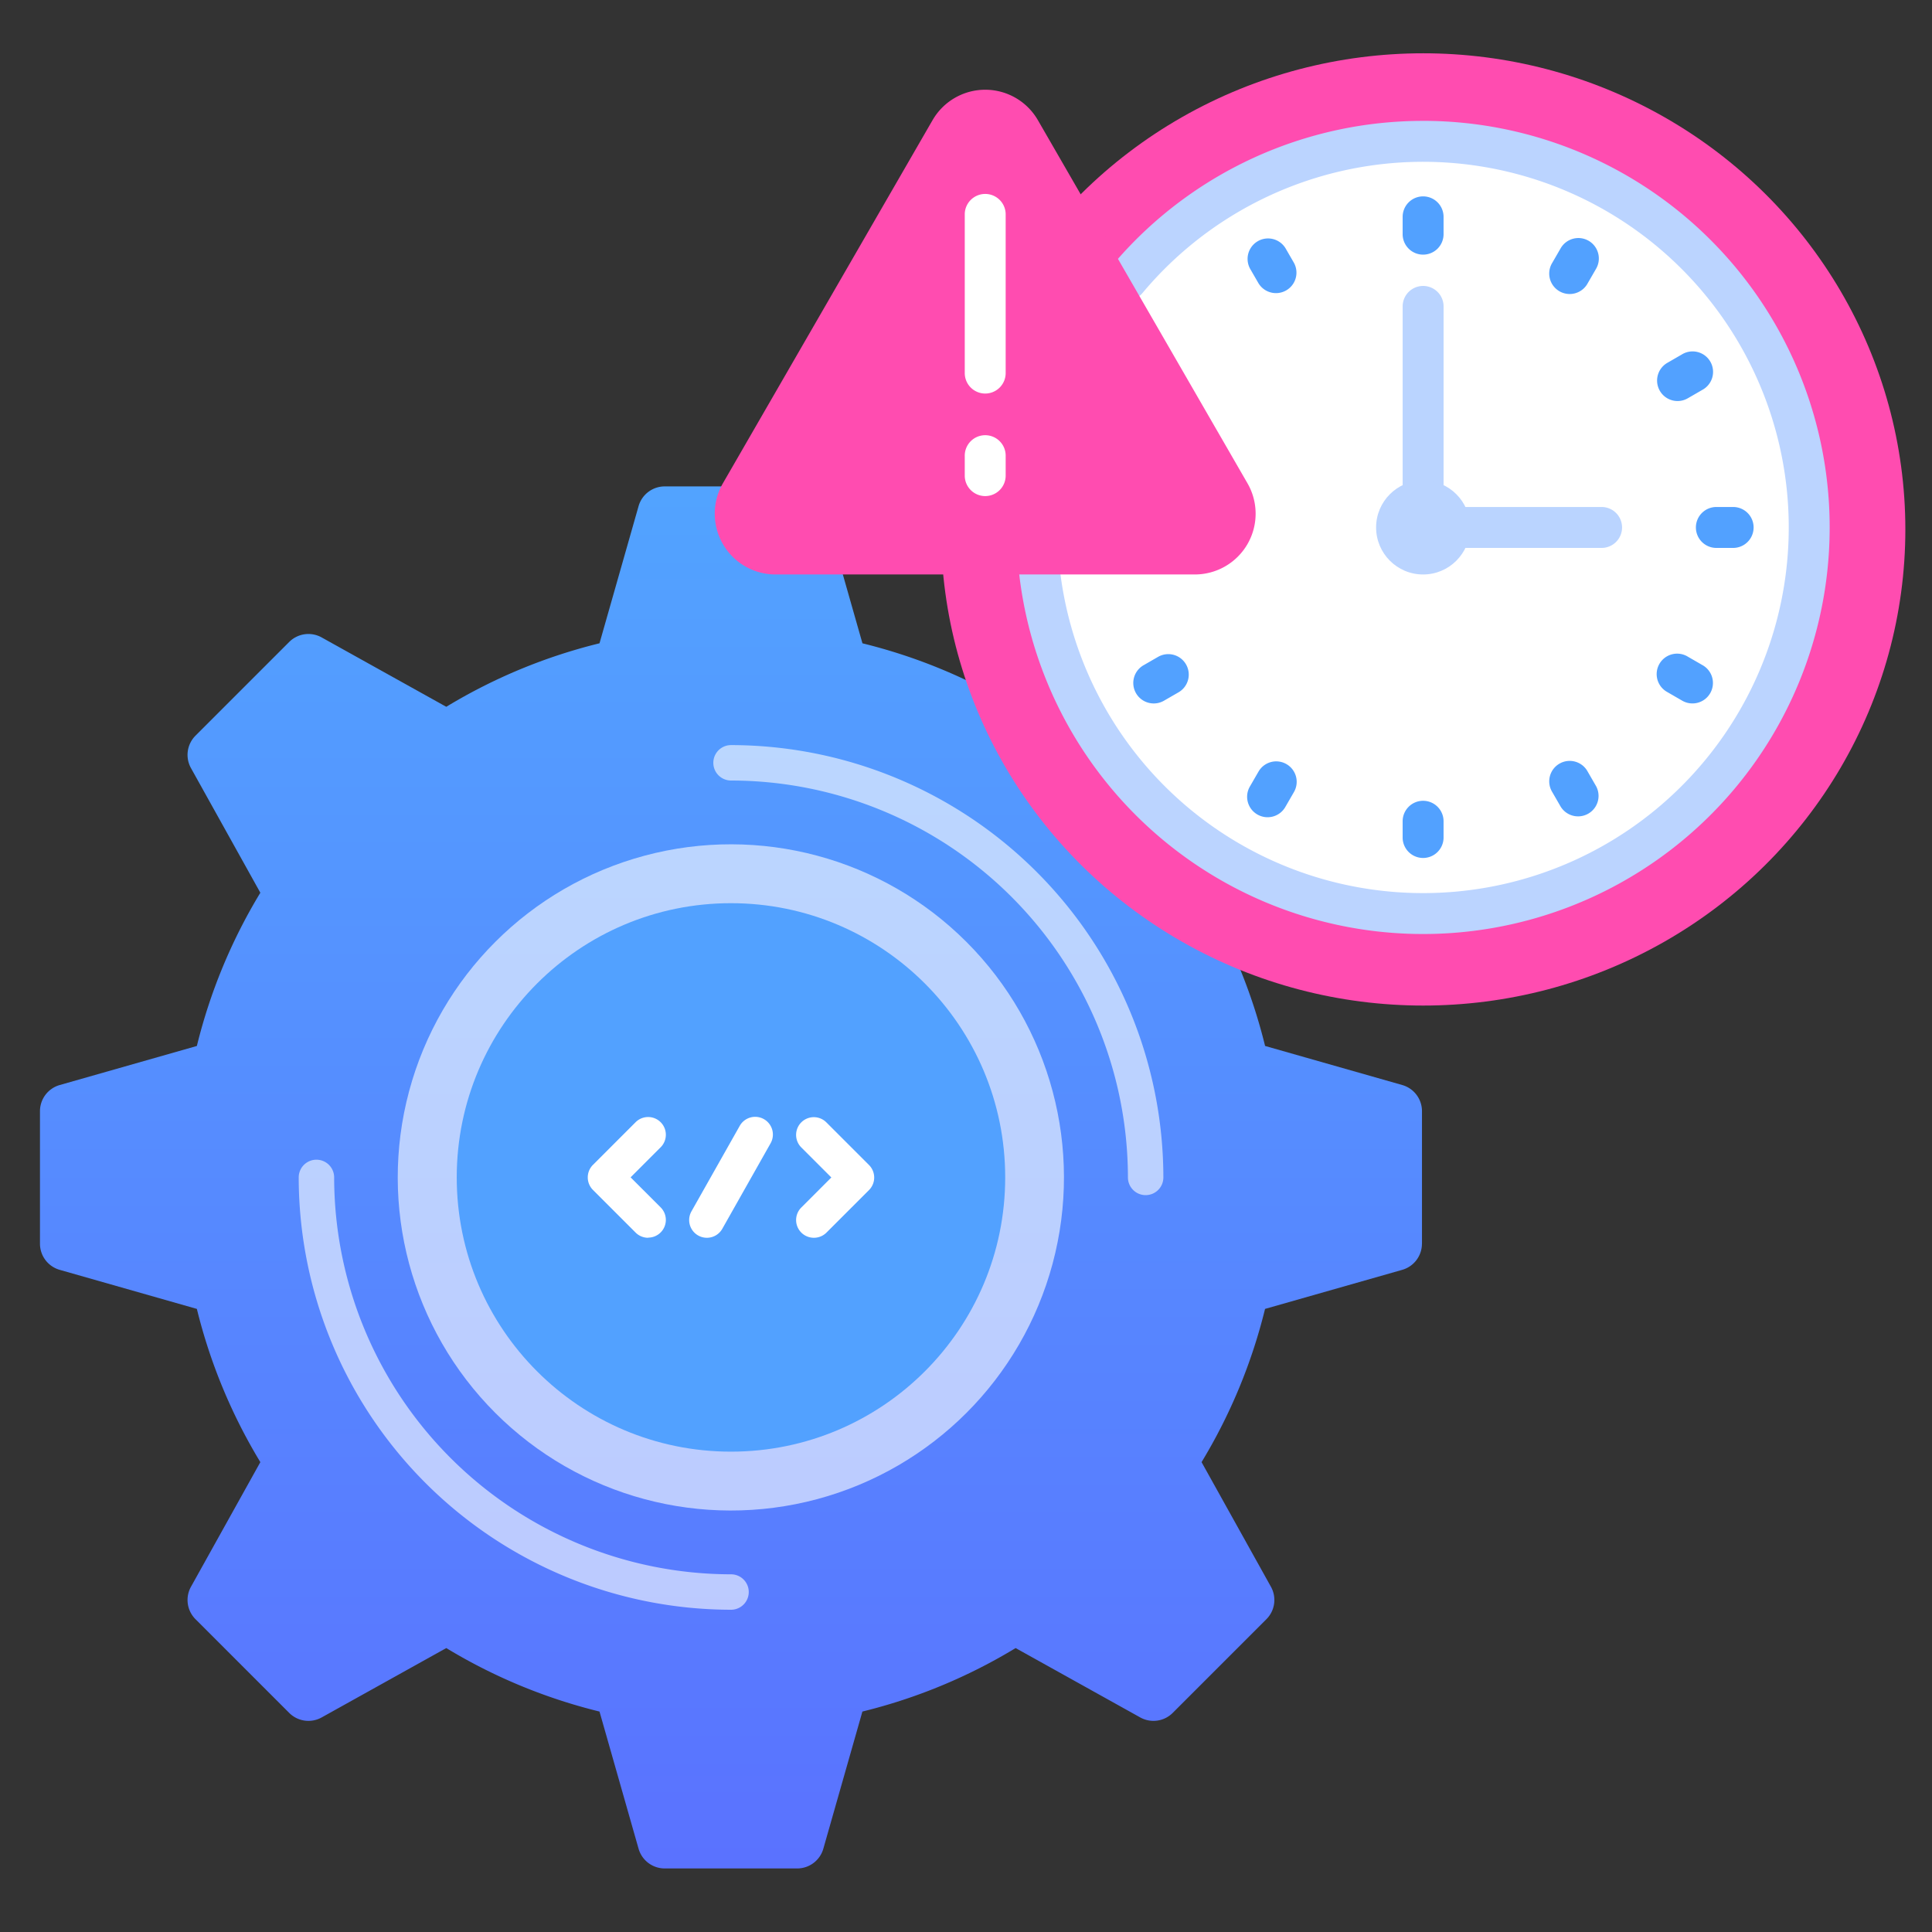
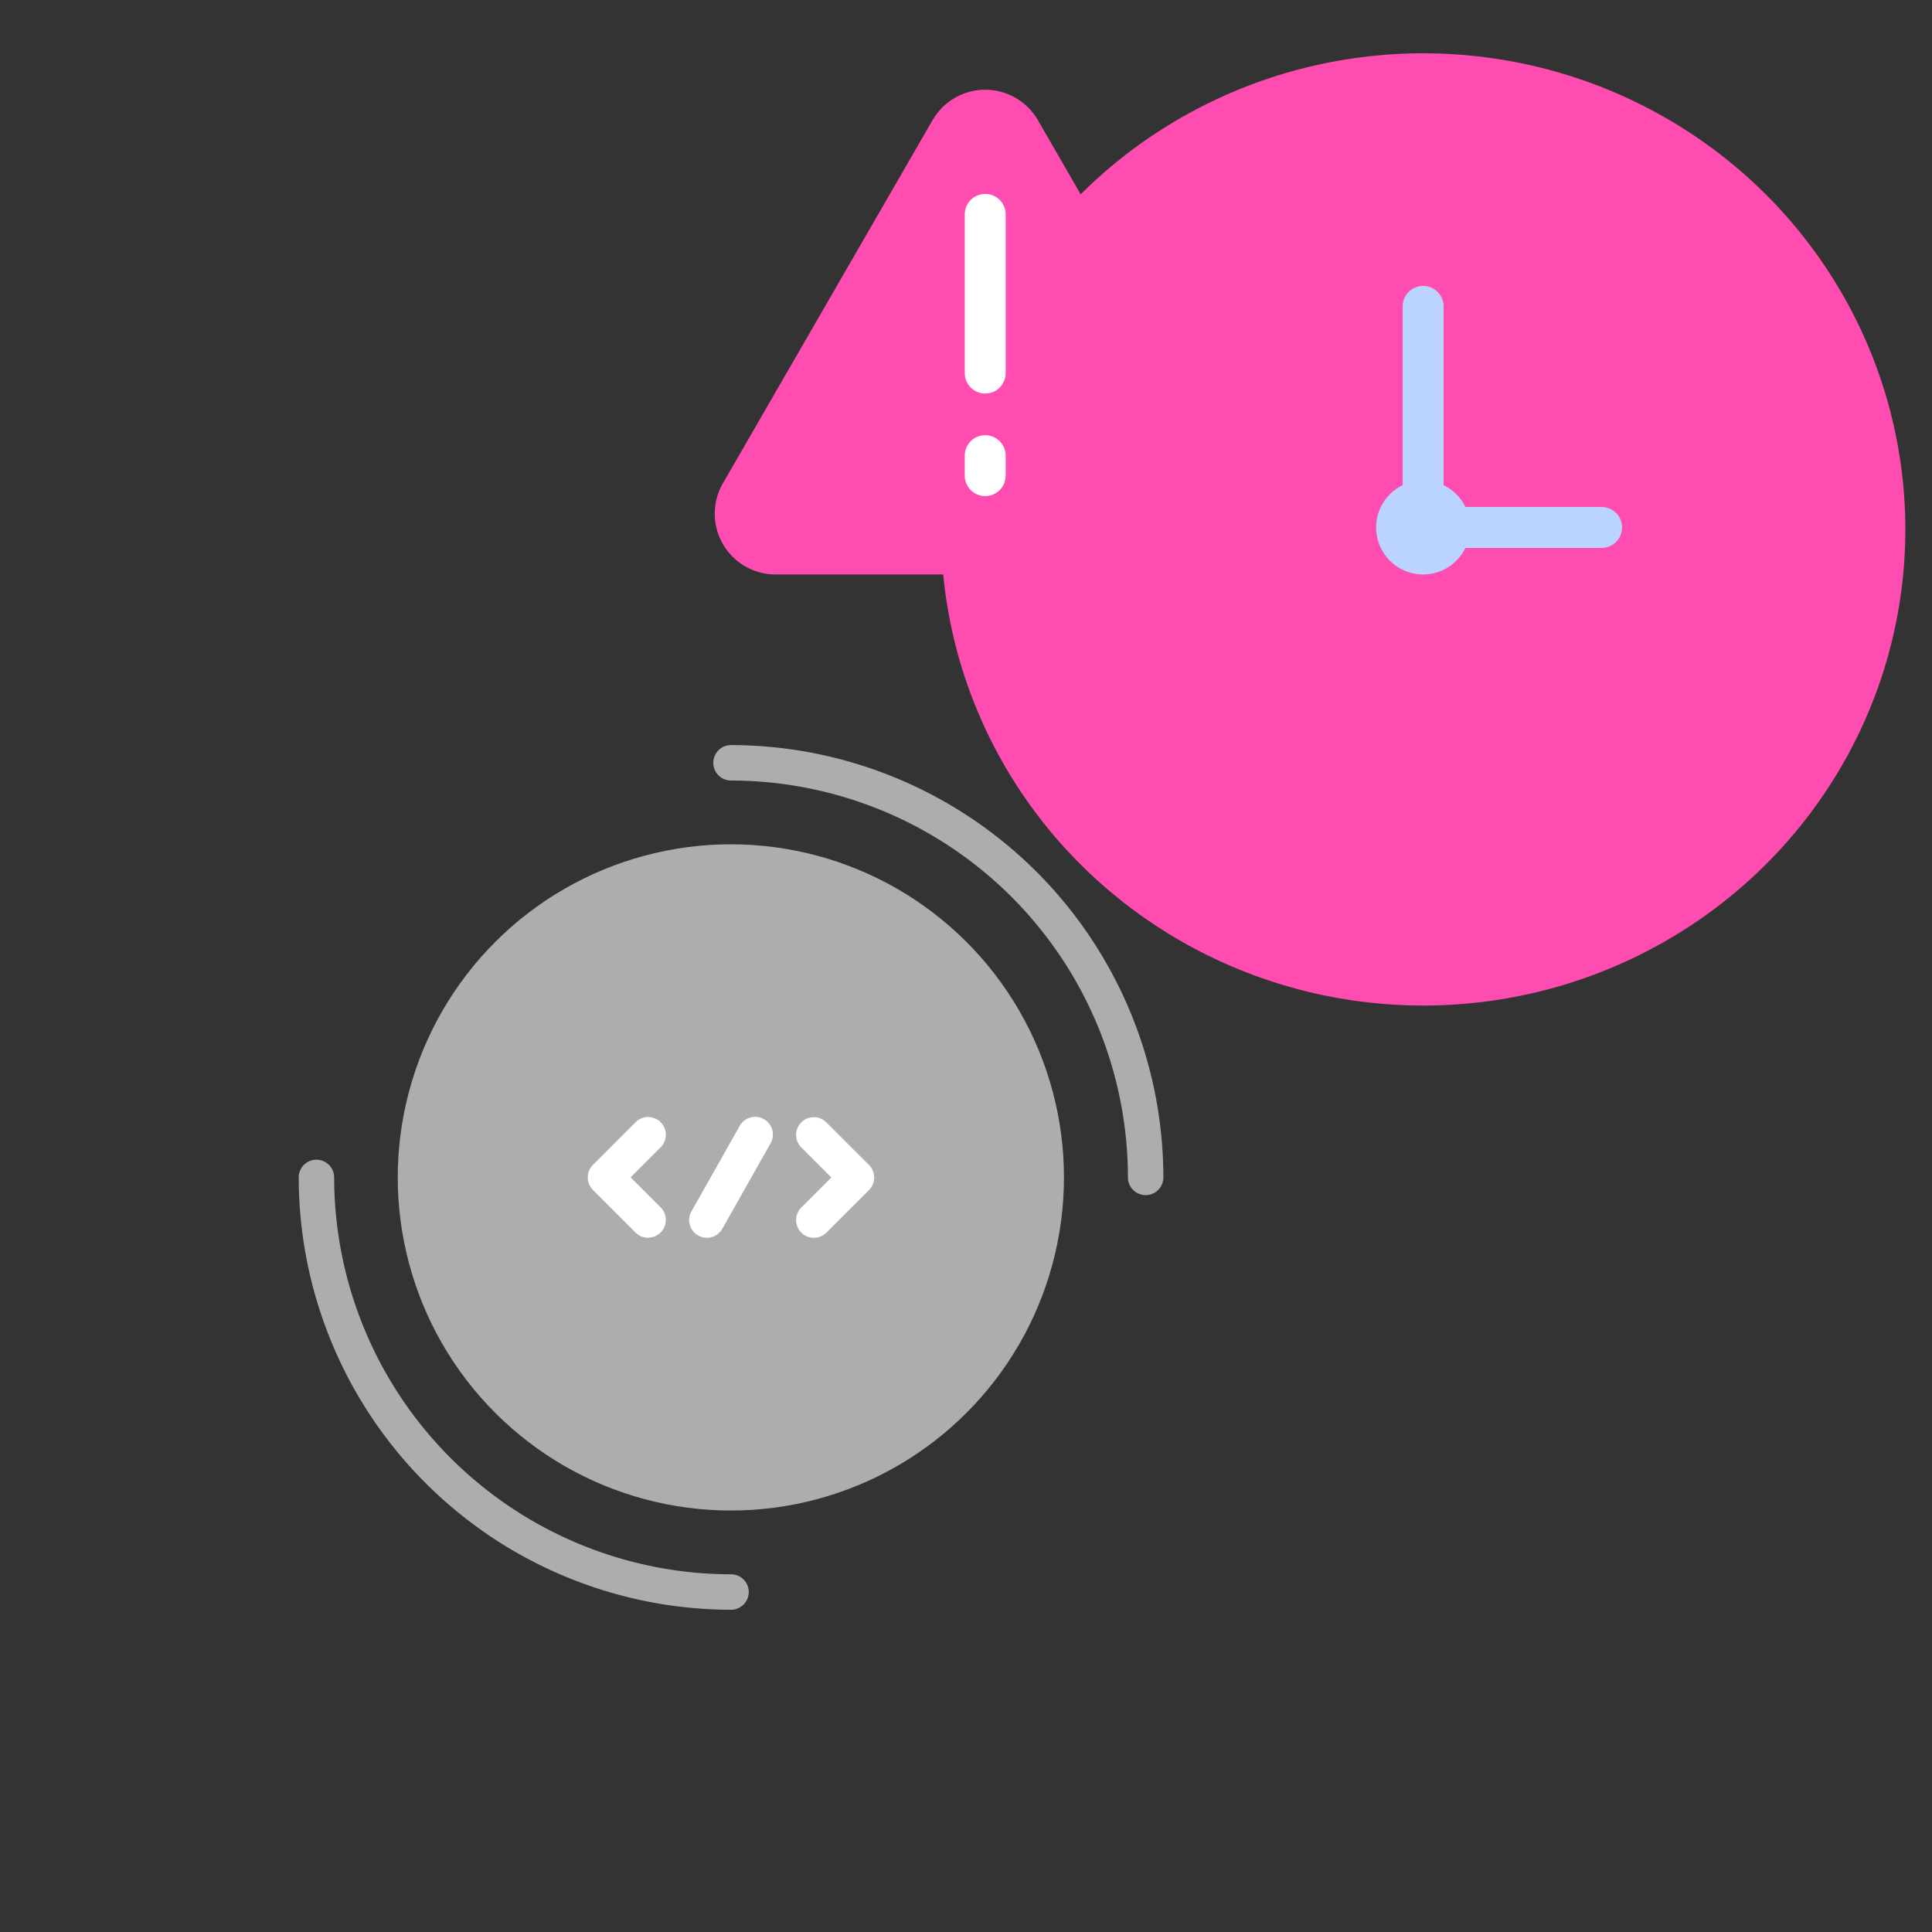
<svg xmlns="http://www.w3.org/2000/svg" width="135" height="135">
  <rect width="100%" height="100%" fill="#333333" stroke="none" />
  <defs>
    <linearGradient id="a" x1=".5" x2=".5" y2="1" gradientUnits="objectBoundingBox">
      <stop offset="0" stop-color="#52a3ff" />
      <stop offset="1" stop-color="#5a72ff" />
    </linearGradient>
  </defs>
  <path fill="none" d="M0 0h135v135H0z" />
  <g transform="translate(2.793 33.989)">
-     <path d="M153.856 124.417v-9.263a1.9 1.9 0 00-1.378-1.825l-9.585-2.73a38.2 38.2 0 00-4.436-10.707l4.848-8.709a1.9 1.9 0 00-.316-2.265l-6.55-6.55a1.9 1.9 0 00-2.265-.316l-8.709 4.848a38.2 38.2 0 00-10.707-4.436l-2.73-9.585A1.9 1.9 0 00110.2 71.5h-9.26a1.9 1.9 0 00-1.825 1.378l-2.73 9.585A38.2 38.2 0 0085.678 86.9l-8.709-4.848a1.9 1.9 0 00-2.265.316l-6.55 6.55a1.9 1.9 0 00-.316 2.265l4.848 8.709A38.2 38.2 0 0068.25 110.6l-9.585 2.73a1.9 1.9 0 00-1.378 1.825v9.263a1.9 1.9 0 001.378 1.825l9.585 2.73a38.2 38.2 0 004.436 10.707l-4.848 8.709a1.9 1.9 0 00.316 2.265l6.55 6.55a1.9 1.9 0 002.265.316l8.709-4.848a38.2 38.2 0 0010.707 4.436l2.73 9.585a1.9 1.9 0 001.825 1.378h9.26a1.9 1.9 0 001.825-1.378l2.73-9.585a38.2 38.2 0 0010.707-4.436l8.709 4.848a1.9 1.9 0 002.265-.316l6.55-6.55a1.9 1.9 0 00.316-2.265l-4.848-8.709a38.2 38.2 0 004.436-10.707l9.585-2.73a1.9 1.9 0 001.378-1.825z" transform="translate(-57.287 -71.501)" fill="url(#a)" />
    <circle cx="23.276" cy="23.276" r="23.276" transform="rotate(-45 65.963 5.602)" fill="#fff" opacity=".6" />
-     <circle cx="19.162" cy="19.162" transform="translate(29.122 29.122)" fill="#52a1ff" r="19.162" />
    <path d="M48.289 78.493A30.243 30.243 0 0118.08 48.284a1.238 1.238 0 112.476 0 27.764 27.764 0 0027.733 27.733 1.238 1.238 0 110 2.476zM77.26 49.522a1.238 1.238 0 01-1.238-1.238 27.764 27.764 0 00-27.733-27.733 1.238 1.238 0 110-2.476 30.243 30.243 0 0130.209 30.209 1.238 1.238 0 01-1.238 1.238z" fill="#fff" opacity=".6" />
    <path d="M42.495 52.501a1.234 1.234 0 01-.875-.363l-2.98-2.98a1.238 1.238 0 010-1.751l2.98-2.98a1.238 1.238 0 011.751 1.751l-2.1 2.1 2.1 2.1a1.238 1.238 0 01-.875 2.113zm11.578 0a1.238 1.238 0 01-.875-2.113l2.1-2.1-2.1-2.1a1.238 1.238 0 111.751-1.751l2.98 2.98a1.238 1.238 0 010 1.751l-2.98 2.98a1.233 1.233 0 01-.876.353zm-7.473.001a1.239 1.239 0 01-1.077-1.847l3.366-5.96a1.238 1.238 0 112.156 1.217l-3.366 5.96a1.238 1.238 0 01-1.079.63z" fill="#fff" />
  </g>
  <ellipse cx="33.691" cy="33.27" rx="33.691" ry="33.27" transform="translate(65.756 3.724)" fill="#ff4cb0" />
-   <path d="M99.44 9.877a26.922 26.922 0 00-20.7 9.679l8.264 14.313a4.05 4.05 0 01-3.508 6.075H72.637a26.98 26.98 0 1026.8-30.068z" fill="#fff" />
-   <path d="M99.44 8.447a28.349 28.349 0 00-21.455 9.792l1.473 2.55a1.425 1.425 0 00.377-.317 25.55 25.55 0 11-5.757 19.477h-2.871a1.435 1.435 0 00.009.156 28.41 28.41 0 1028.223-31.66z" fill="#bbd4ff" />
  <path d="M111.875 35.427h-9.693a3.072 3.072 0 010 2.859h9.693a1.43 1.43 0 100-2.859zm-12.434-1.664a3.072 3.072 0 011.43.353V21.373a1.43 1.43 0 00-2.859 0v12.743a3.07 3.07 0 011.429-.353z" fill="#bad4ff" />
-   <path d="M99.441 13.722a1.43 1.43 0 00-1.43 1.43v1.173a1.43 1.43 0 102.859 0v-1.173a1.43 1.43 0 00-1.429-1.43zm0 42.234a1.43 1.43 0 00-1.43 1.43v1.173a1.43 1.43 0 002.859 0v-1.173a1.43 1.43 0 00-1.429-1.43zm21.702-20.529h-1.173a1.43 1.43 0 100 2.859h1.173a1.43 1.43 0 000-2.859zM89.828 17.349a1.43 1.43 0 00-2.476 1.43l.587 1.016a1.43 1.43 0 002.476-1.43zm21.115 36.571a1.43 1.43 0 10-2.476 1.429l.586 1.016a1.43 1.43 0 002.476-1.429zm-29.995-8.037l-1.016.587a1.43 1.43 0 101.43 2.476l1.016-.586a1.43 1.43 0 00-1.43-2.476zm36.272-17.86a1.423 1.423 0 00.714-.192l1.016-.587a1.43 1.43 0 10-1.429-2.476l-1.016.587a1.43 1.43 0 00.716 2.668zm1.73 18.446l-1.016-.587a1.43 1.43 0 10-1.43 2.476l1.016.587a1.43 1.43 0 101.43-2.476zm-29.058 6.924a1.429 1.429 0 00-1.953.523l-.587 1.016a1.43 1.43 0 102.476 1.43l.587-1.016a1.429 1.429 0 00-.523-1.953zm21.114-36.568a1.43 1.43 0 00-1.953.523l-.587 1.016a1.43 1.43 0 102.476 1.429l.587-1.016a1.43 1.43 0 00-.523-1.952z" fill="#52a1ff" />
  <circle cx="3.285" cy="3.285" r="3.285" fill="#bad4ff" transform="translate(96.156 33.572)" />
  <path d="M65.165 8.393L50.513 33.771a4.247 4.247 0 003.678 6.37h29.3a4.247 4.247 0 003.678-6.37L72.521 8.393a4.247 4.247 0 00-7.355 0z" fill="#ff4cb0" />
  <path d="M68.843 27.499a1.43 1.43 0 01-1.43-1.43V14.944a1.43 1.43 0 012.859 0v11.125a1.43 1.43 0 01-1.429 1.43zm0 7.165a1.43 1.43 0 01-1.43-1.43v-1.356a1.43 1.43 0 112.859 0v1.356a1.43 1.43 0 01-1.429 1.43z" fill="#fff" />
</svg>